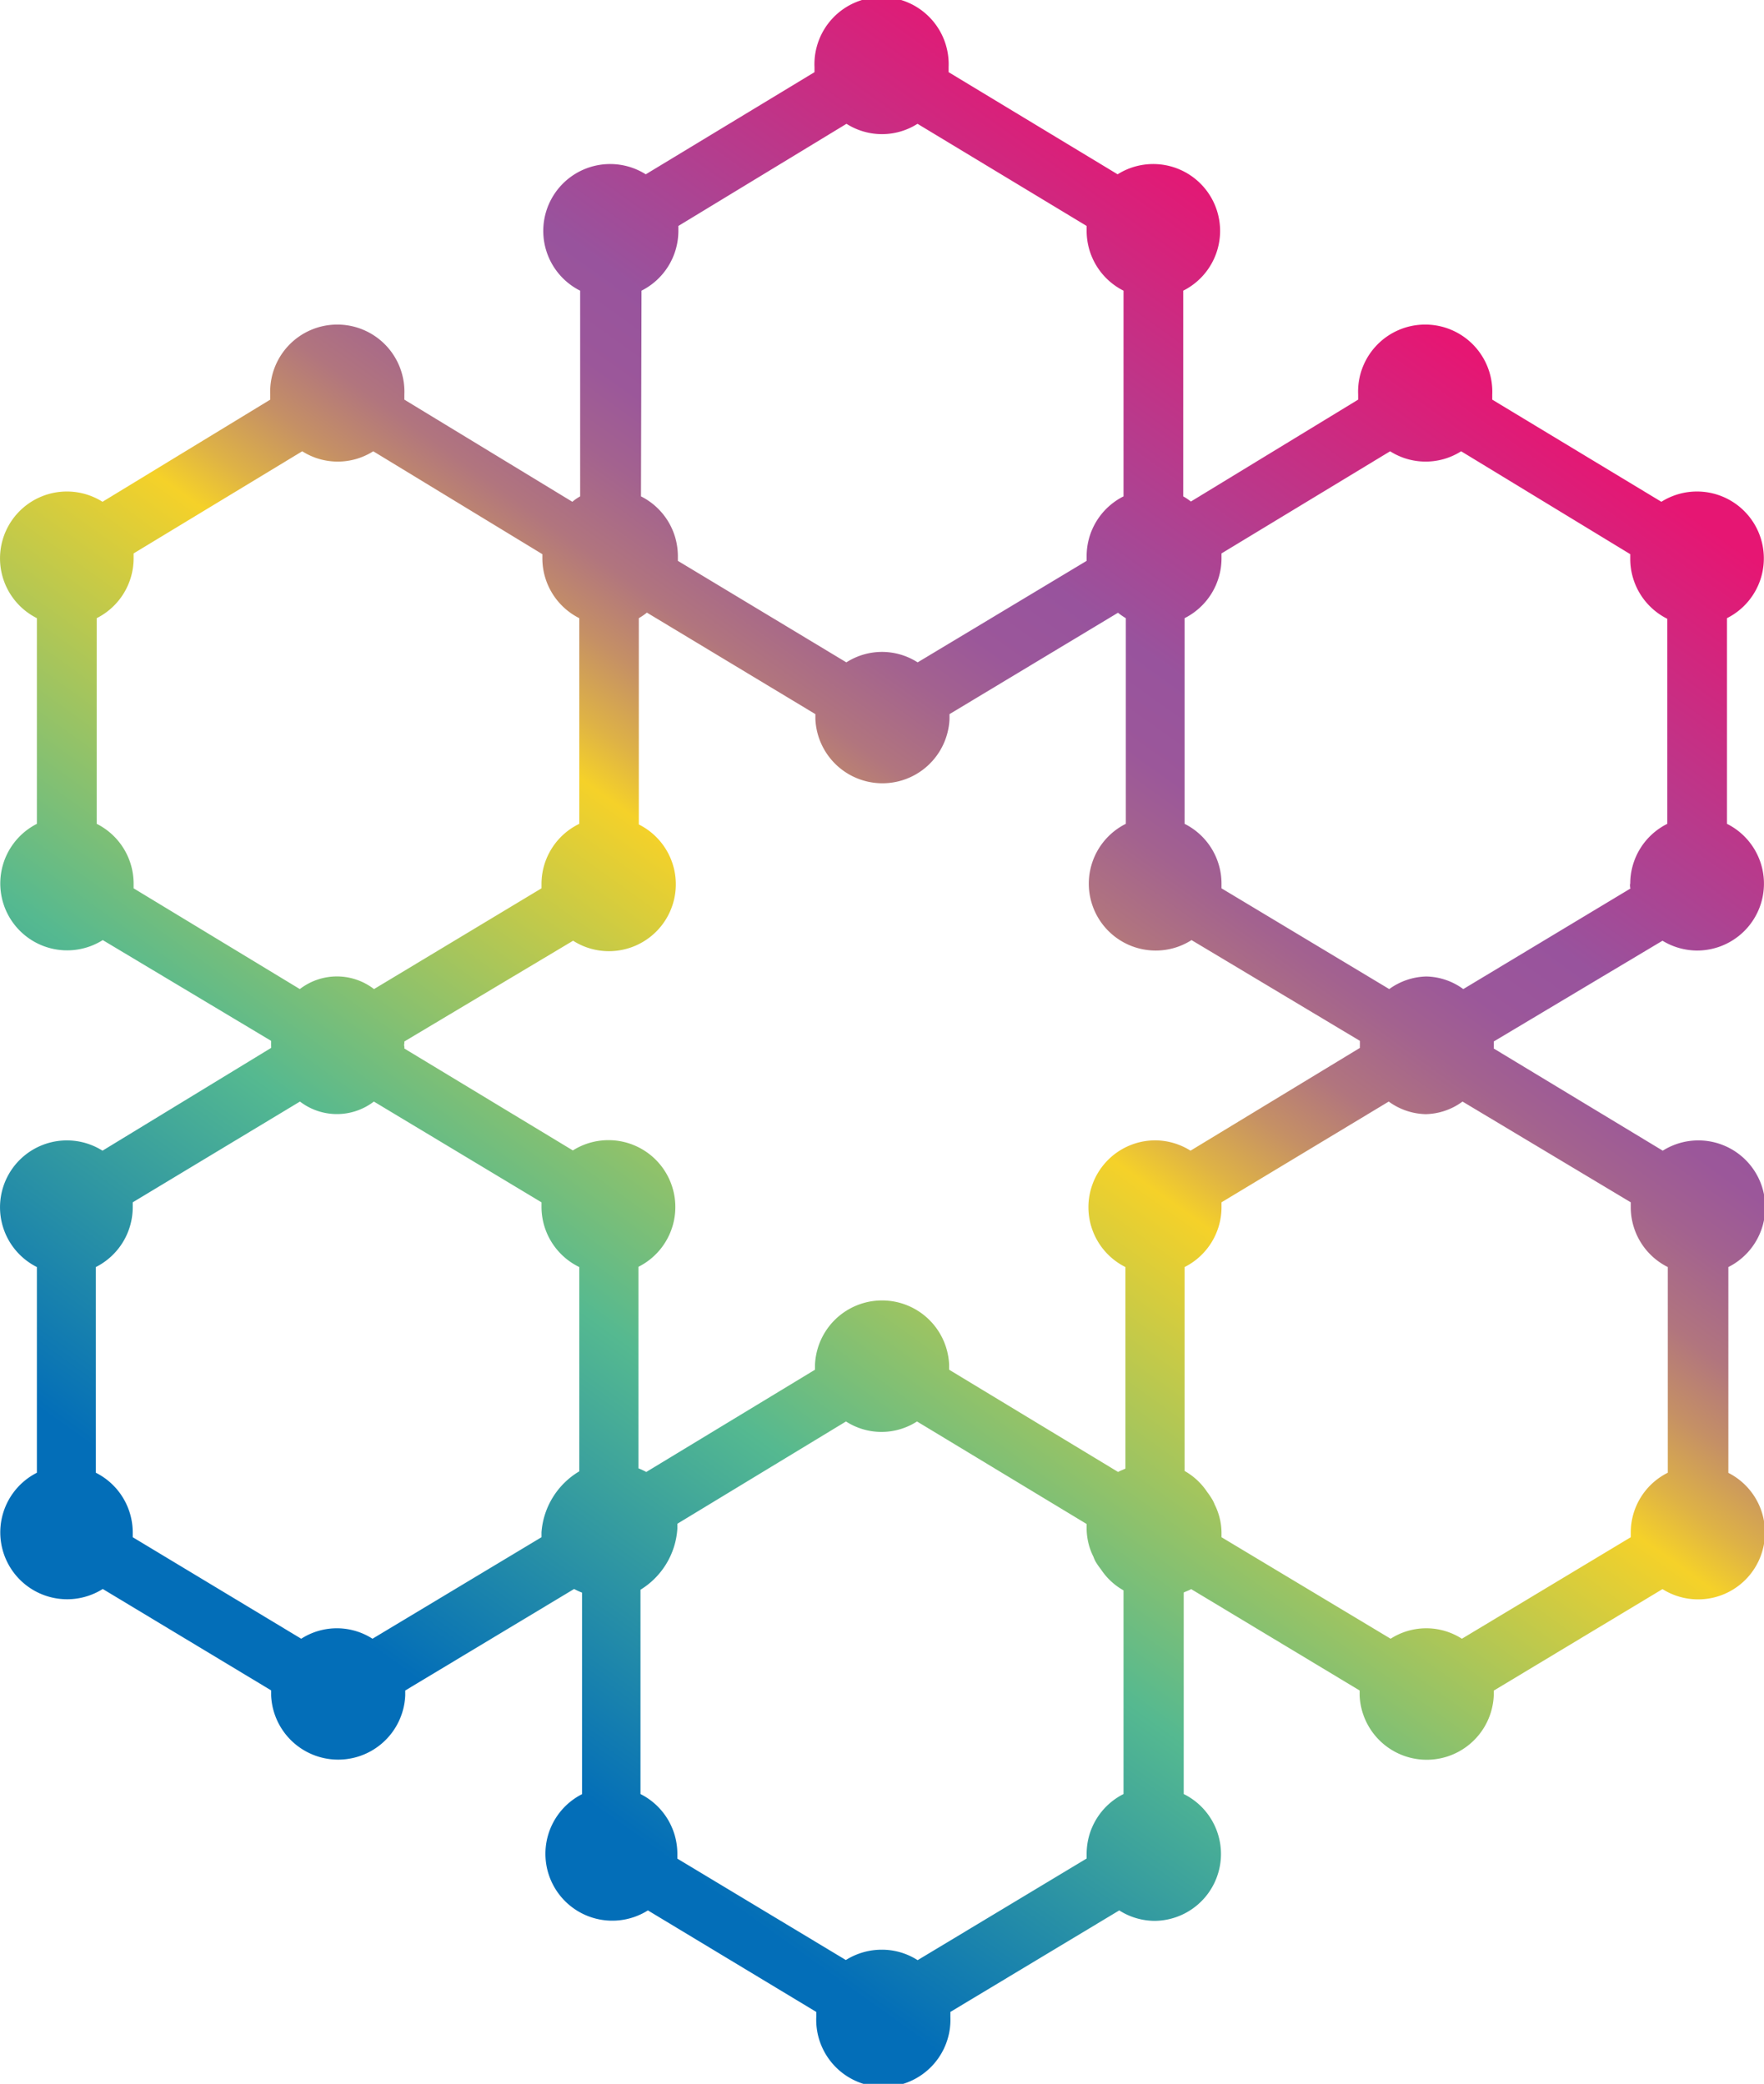
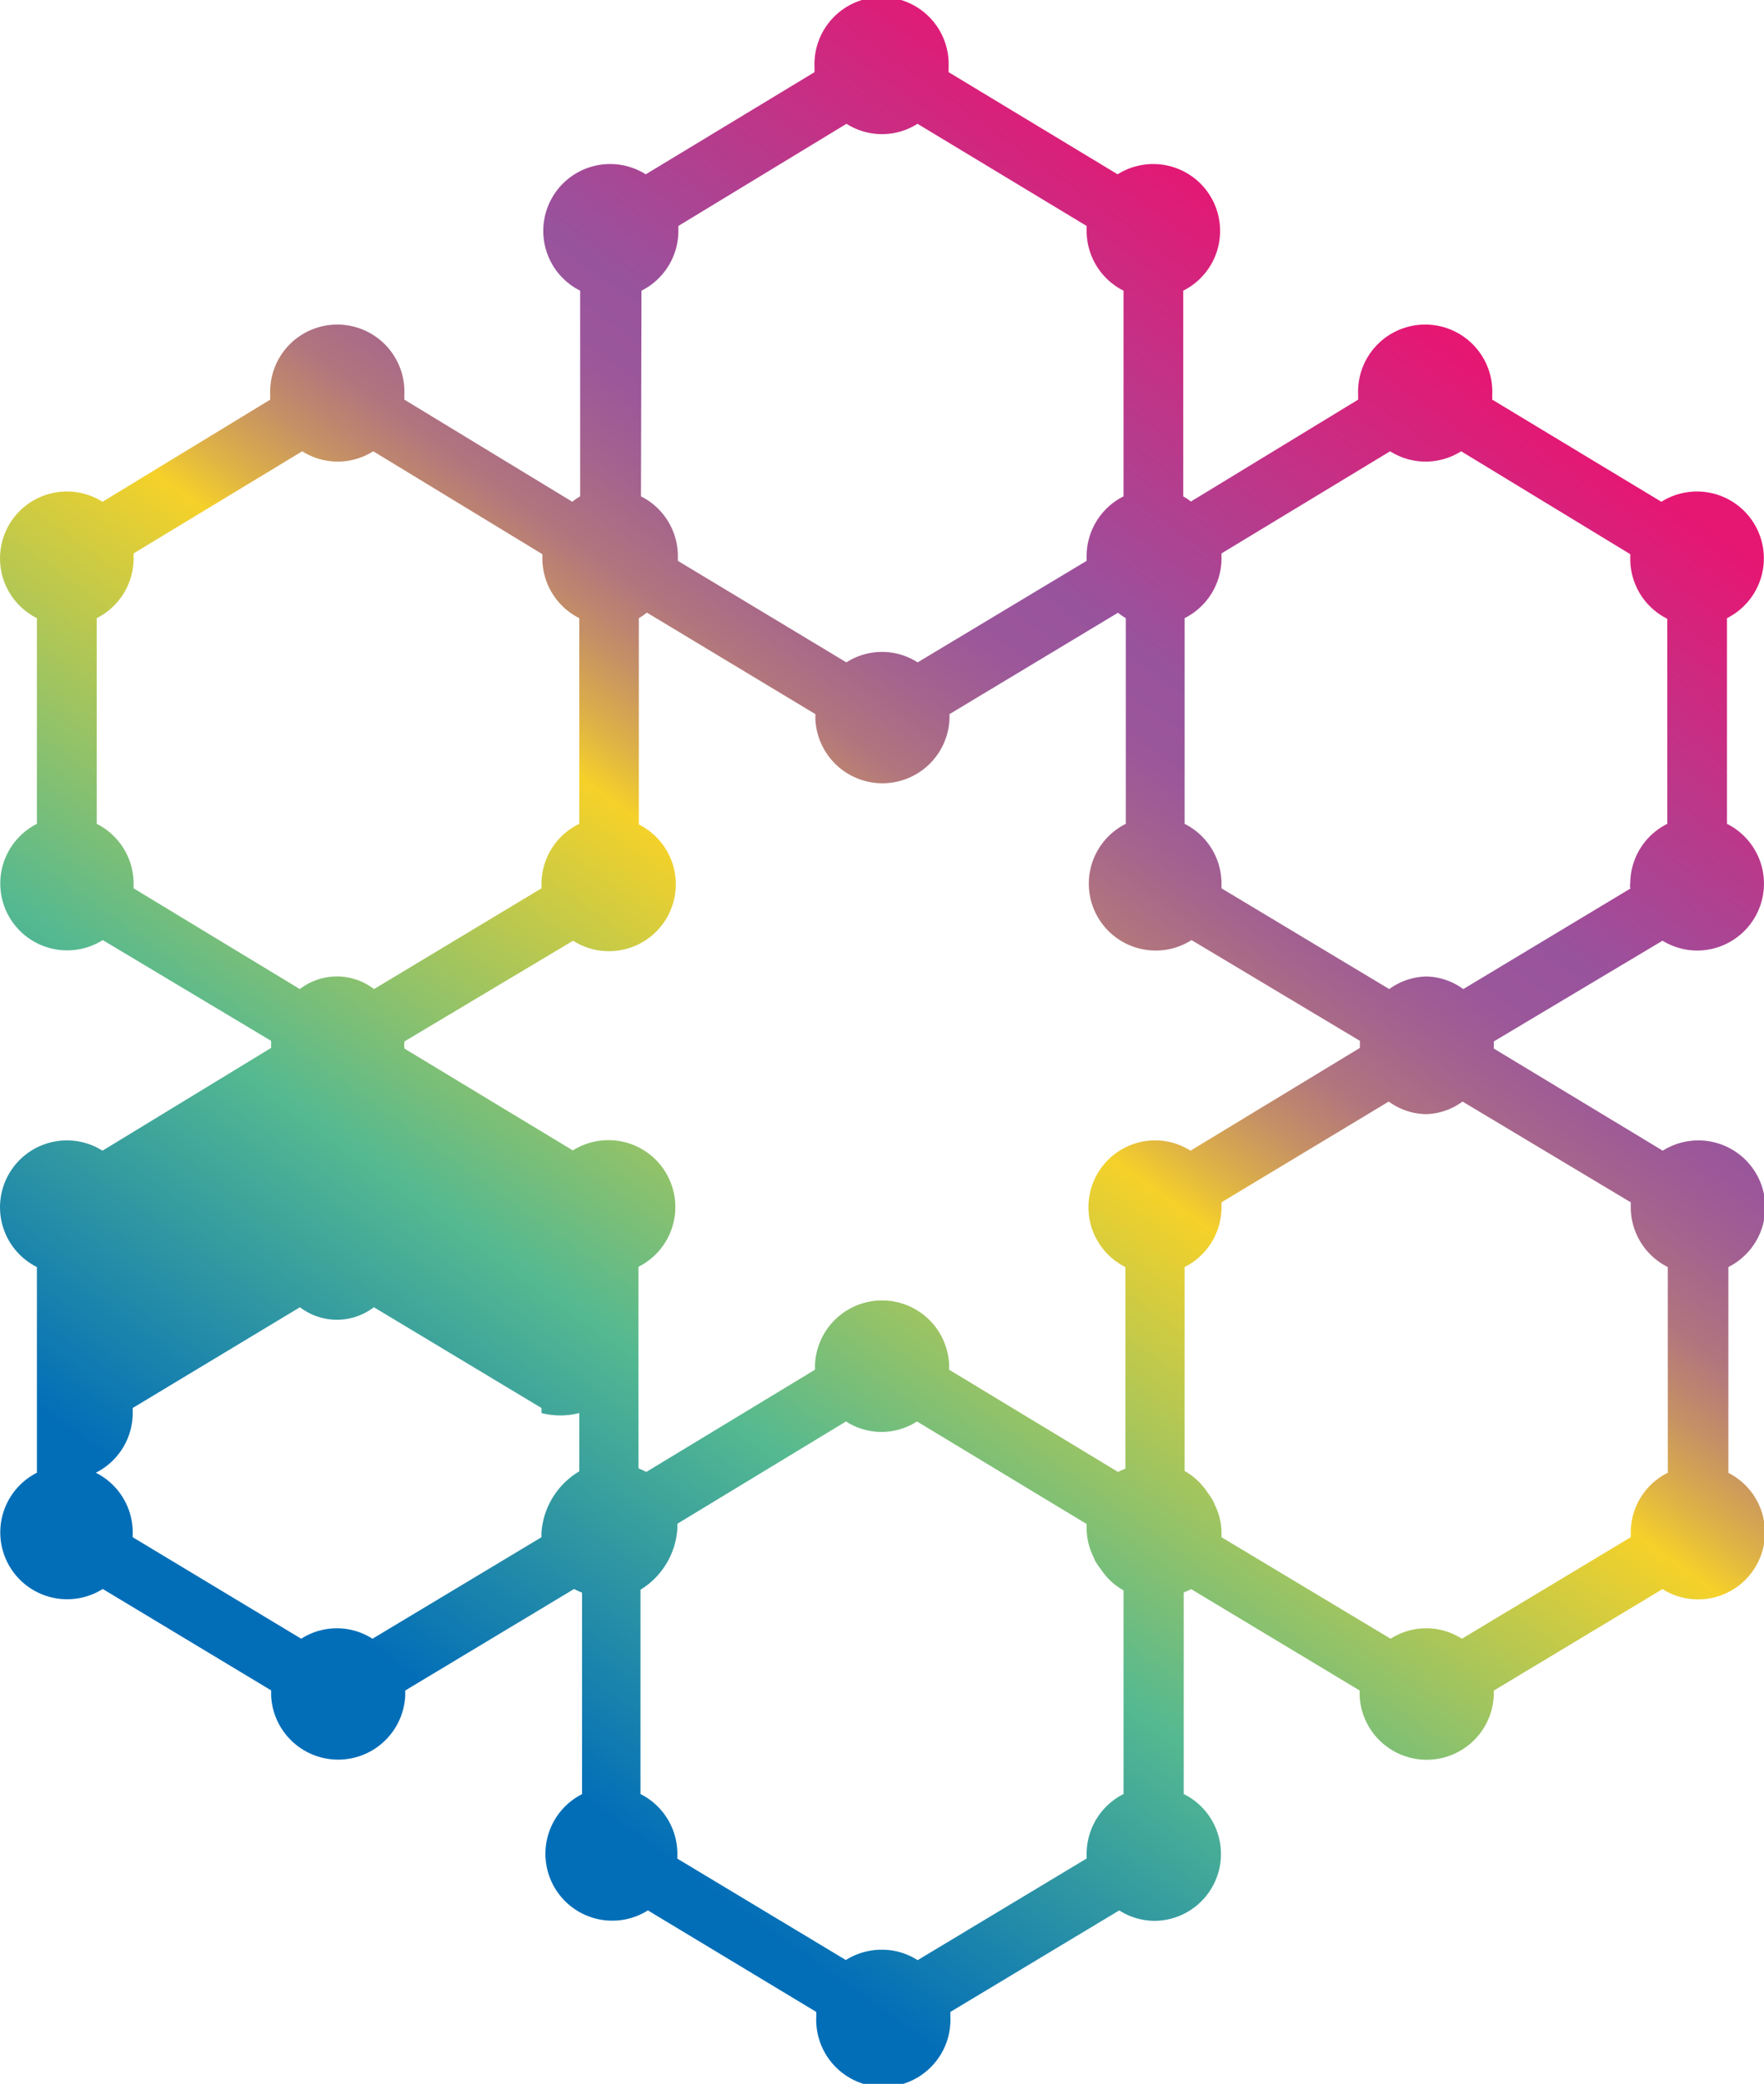
<svg xmlns="http://www.w3.org/2000/svg" viewBox="0 0 140.08 165.45">
  <defs>
    <style>.cls-1{fill:url(#名称未設定グラデーション_17);}</style>
    <linearGradient id="名称未設定グラデーション_17" x1="32.08" y1="136.01" x2="111.8" y2="24.69" gradientUnits="userSpaceOnUse">
      <stop offset="0.02" stop-color="#036eb8" />
      <stop offset="0.25" stop-color="#55b990" />
      <stop offset="0.5" stop-color="#f5d129" />
      <stop offset="0.53" stop-color="#deb246" />
      <stop offset="0.57" stop-color="#c59065" />
      <stop offset="0.61" stop-color="#b1757e" />
      <stop offset="0.66" stop-color="#a3628f" />
      <stop offset="0.7" stop-color="#9b579a" />
      <stop offset="0.75" stop-color="#98539d" />
      <stop offset="1" stop-color="#e61673" />
    </linearGradient>
  </defs>
  <g id="レイヤー_2" data-name="レイヤー 2">
    <g id="レイヤー_1-2" data-name="レイヤー 1">
-       <path class="cls-1" d="M134.75,75.47a5.31,5.31,0,0,0,2.39-10.06V49.08a5.31,5.31,0,1,0-5.21-9.24L118.5,31.73c0-.14,0-.27,0-.4a5.33,5.33,0,1,0-10.65,0c0,.14,0,.26,0,.4L94.57,39.82a5,5,0,0,0-.61-.41V23.08a5.31,5.31,0,1,0-5.21-9.24L75.33,5.73c0-.14,0-.27,0-.4a5.33,5.33,0,1,0-10.65,0c0,.13,0,.26,0,.4l-13.4,8.11a5.31,5.31,0,1,0-5.21,9.24V39.41a3.81,3.81,0,0,0-.62.43L32.11,31.73c0-.14,0-.27,0-.4a5.33,5.33,0,1,0-10.65,0c0,.14,0,.26,0,.4L8.14,39.84a5.31,5.31,0,1,0-5.21,9.24V65.41a5.31,5.31,0,1,0,5.23,9.23l13.37,8a1,1,0,0,0,0,.15.53.53,0,0,0,0,.13.49.49,0,0,0,0,.12c0,.06,0,.1,0,.16L8.14,91.36a5.31,5.31,0,1,0-5.21,9.24v16.33a5.31,5.31,0,1,0,5.23,9.23l13.37,8.05c0,.14,0,.26,0,.4a5.33,5.33,0,0,0,10.65,0c0-.14,0-.26,0-.39l13.41-8.06a6,6,0,0,0,.63.29v16a5.31,5.31,0,1,0,5.23,9.23l13.37,8.06c0,.13,0,.26,0,.39a5.33,5.33,0,1,0,10.65,0c0-.13,0-.26,0-.39l13.41-8.06a5.27,5.27,0,0,0,2.83.83A5.31,5.31,0,0,0,94,142.44v-16c.2-.1.41-.16.59-.27l13.38,8.05c0,.14,0,.26,0,.4a5.33,5.33,0,0,0,10.65,0c0-.14,0-.26,0-.39l13.4-8.06a5.31,5.31,0,1,0,5.23-9.23V100.6a5.31,5.31,0,1,0-5.21-9.24l-13.42-8.11c0-.06,0-.1,0-.16a.49.49,0,0,0,0-.12.53.53,0,0,0,0-.13,1,1,0,0,0,0-.15l13.4-8A5.31,5.31,0,0,0,134.75,75.47ZM50.94,23.08a5.32,5.32,0,0,0,2.93-4.74c0-.13,0-.26,0-.4L67.22,9.83a5.26,5.26,0,0,0,5.64,0l13.43,8.11c0,.14,0,.27,0,.4a5.32,5.32,0,0,0,2.93,4.74V39.41a5.31,5.31,0,0,0-2.93,4.73c0,.13,0,.26,0,.39L72.87,52.59a5.24,5.24,0,0,0-5.66,0L53.83,44.53c0-.13,0-.25,0-.39a5.31,5.31,0,0,0-2.93-4.73ZM10.61,70.53c0-.13,0-.25,0-.39a5.31,5.31,0,0,0-2.93-4.73V49.08a5.32,5.32,0,0,0,2.93-4.74c0-.13,0-.26,0-.4L24,35.83a5.26,5.26,0,0,0,5.64,0L43.07,44c0,.13,0,.26,0,.39A5.32,5.32,0,0,0,46,49.08V65.41A5.31,5.31,0,0,0,43,70.14c0,.14,0,.26,0,.39l-13.3,8a4.82,4.82,0,0,0-5.89,0ZM46,116.82A6.16,6.16,0,0,0,43,121.66c0,.13,0,.26,0,.39l-13.42,8.06a5.24,5.24,0,0,0-5.66,0l-13.38-8.06c0-.13,0-.26,0-.39a5.31,5.31,0,0,0-2.93-4.73V100.6a5.32,5.32,0,0,0,2.93-4.74c0-.14,0-.27,0-.4l13.28-8a4.83,4.83,0,0,0,5.87,0l13.31,8c0,.14,0,.27,0,.4A5.32,5.32,0,0,0,46,100.6Zm43.22,25.62a5.32,5.32,0,0,0-2.93,4.74c0,.13,0,.25,0,.38l-13.42,8.07A5.25,5.25,0,0,0,70,154.8a5.35,5.35,0,0,0-2.83.82l-13.38-8.05c0-.13,0-.26,0-.39a5.32,5.32,0,0,0-2.93-4.74V126.22a6.16,6.16,0,0,0,2.93-4.84c0-.14,0-.27,0-.4l13.39-8.12a5.21,5.21,0,0,0,5.64,0L86.29,121c0,.13,0,.26,0,.4a5.07,5.07,0,0,0,.54,2.2,3.27,3.27,0,0,0,.14.33,4.81,4.81,0,0,0,.45.66,5.17,5.17,0,0,0,1.8,1.68Zm2.54-51.9a5.31,5.31,0,0,0-2.39,10.06v16c-.19.1-.4.16-.58.27l-13.42-8.12c0-.13,0-.26,0-.4a5.33,5.33,0,0,0-10.65,0c0,.14,0,.27,0,.4l-13.4,8.12a5.88,5.88,0,0,0-.62-.29v-16a5.31,5.31,0,1,0-5.21-9.24L32.11,83.25a.94.94,0,0,0,0-.16.4.4,0,0,1,0-.25s0-.09,0-.15l13.4-8a5.27,5.27,0,0,0,2.83.83,5.31,5.31,0,0,0,2.39-10.06V49.08a4.83,4.83,0,0,0,.64-.44L64.75,56.7c0,.13,0,.25,0,.39a5.33,5.33,0,0,0,10.65,0c0-.14,0-.26,0-.39l13.38-8.05a5.27,5.27,0,0,0,.62.43V65.41a5.31,5.31,0,0,0,2.39,10.06,5.25,5.25,0,0,0,2.83-.83l13.37,8c0,.06,0,.1,0,.15s0,.09,0,.13,0,.08,0,.12a.94.94,0,0,0,0,.16L94.54,91.36A5.32,5.32,0,0,0,91.72,90.54Zm37.74,4.92c0,.14,0,.27,0,.4a5.31,5.31,0,0,0,2.94,4.74v16.33a5.3,5.3,0,0,0-2.94,4.73c0,.13,0,.26,0,.39l-13.41,8.06a5.24,5.24,0,0,0-5.66,0L97,122.05c0-.13,0-.26,0-.39a5.07,5.07,0,0,0-.54-2.2,3.31,3.31,0,0,0-.15-.33,5.82,5.82,0,0,0-.44-.66,5.26,5.26,0,0,0-1.8-1.68V100.6a5.32,5.32,0,0,0,2.93-4.74c0-.14,0-.27,0-.4l13.28-8a5.16,5.16,0,0,0,2.93,1,5.09,5.09,0,0,0,2.93-1Zm0-24.93-13.3,8a5.13,5.13,0,0,0-2.94-1,5.2,5.2,0,0,0-2.94,1L97,70.53c0-.13,0-.25,0-.39a5.31,5.31,0,0,0-2.93-4.73V49.08a5.32,5.32,0,0,0,2.93-4.74c0-.13,0-.26,0-.4l13.39-8.11a5.26,5.26,0,0,0,5.64,0L129.46,44c0,.13,0,.26,0,.39a5.31,5.31,0,0,0,2.94,4.74V65.41a5.3,5.3,0,0,0-2.94,4.73C129.42,70.28,129.45,70.4,129.46,70.53Z" />
+       <path class="cls-1" d="M134.75,75.47a5.31,5.31,0,0,0,2.39-10.06V49.08a5.31,5.31,0,1,0-5.21-9.24L118.5,31.73c0-.14,0-.27,0-.4a5.33,5.33,0,1,0-10.65,0c0,.14,0,.26,0,.4L94.57,39.82a5,5,0,0,0-.61-.41V23.08a5.31,5.31,0,1,0-5.21-9.24L75.33,5.73c0-.14,0-.27,0-.4a5.33,5.33,0,1,0-10.65,0c0,.13,0,.26,0,.4l-13.4,8.11a5.31,5.31,0,1,0-5.21,9.24V39.41a3.81,3.81,0,0,0-.62.43L32.11,31.73c0-.14,0-.27,0-.4a5.33,5.33,0,1,0-10.65,0c0,.14,0,.26,0,.4L8.14,39.84a5.31,5.31,0,1,0-5.21,9.24V65.41a5.31,5.31,0,1,0,5.23,9.23l13.37,8a1,1,0,0,0,0,.15.53.53,0,0,0,0,.13.49.49,0,0,0,0,.12c0,.06,0,.1,0,.16L8.14,91.36a5.31,5.31,0,1,0-5.21,9.24v16.33a5.31,5.31,0,1,0,5.23,9.23l13.37,8.05c0,.14,0,.26,0,.4a5.33,5.33,0,0,0,10.65,0c0-.14,0-.26,0-.39l13.41-8.06a6,6,0,0,0,.63.29v16a5.31,5.31,0,1,0,5.23,9.23l13.37,8.06c0,.13,0,.26,0,.39a5.33,5.33,0,1,0,10.65,0c0-.13,0-.26,0-.39l13.41-8.06a5.27,5.27,0,0,0,2.83.83A5.31,5.31,0,0,0,94,142.44v-16c.2-.1.41-.16.59-.27l13.38,8.05c0,.14,0,.26,0,.4a5.33,5.33,0,0,0,10.65,0c0-.14,0-.26,0-.39l13.4-8.06a5.31,5.31,0,1,0,5.23-9.23V100.6a5.31,5.31,0,1,0-5.21-9.24l-13.42-8.11c0-.06,0-.1,0-.16a.49.49,0,0,0,0-.12.53.53,0,0,0,0-.13,1,1,0,0,0,0-.15l13.4-8A5.31,5.31,0,0,0,134.75,75.47ZM50.94,23.08a5.32,5.32,0,0,0,2.93-4.74c0-.13,0-.26,0-.4L67.22,9.83a5.26,5.26,0,0,0,5.64,0l13.43,8.11c0,.14,0,.27,0,.4a5.32,5.32,0,0,0,2.93,4.74V39.41a5.31,5.31,0,0,0-2.93,4.73c0,.13,0,.26,0,.39L72.87,52.59a5.24,5.24,0,0,0-5.66,0L53.83,44.53c0-.13,0-.25,0-.39a5.31,5.31,0,0,0-2.93-4.73ZM10.61,70.53c0-.13,0-.25,0-.39a5.31,5.31,0,0,0-2.93-4.73V49.08a5.32,5.32,0,0,0,2.93-4.74c0-.13,0-.26,0-.4L24,35.83a5.26,5.26,0,0,0,5.64,0L43.07,44c0,.13,0,.26,0,.39A5.32,5.32,0,0,0,46,49.08V65.41A5.31,5.31,0,0,0,43,70.14c0,.14,0,.26,0,.39l-13.3,8a4.82,4.82,0,0,0-5.89,0ZM46,116.82A6.16,6.16,0,0,0,43,121.66c0,.13,0,.26,0,.39l-13.42,8.06a5.24,5.24,0,0,0-5.66,0l-13.38-8.06c0-.13,0-.26,0-.39a5.31,5.31,0,0,0-2.93-4.73a5.32,5.32,0,0,0,2.93-4.74c0-.14,0-.27,0-.4l13.28-8a4.83,4.83,0,0,0,5.87,0l13.31,8c0,.14,0,.27,0,.4A5.32,5.32,0,0,0,46,100.6Zm43.22,25.62a5.32,5.32,0,0,0-2.93,4.74c0,.13,0,.25,0,.38l-13.42,8.07A5.25,5.25,0,0,0,70,154.8a5.35,5.35,0,0,0-2.83.82l-13.38-8.05c0-.13,0-.26,0-.39a5.32,5.32,0,0,0-2.93-4.74V126.22a6.16,6.16,0,0,0,2.93-4.84c0-.14,0-.27,0-.4l13.39-8.12a5.21,5.21,0,0,0,5.64,0L86.29,121c0,.13,0,.26,0,.4a5.07,5.07,0,0,0,.54,2.2,3.27,3.27,0,0,0,.14.33,4.81,4.81,0,0,0,.45.66,5.17,5.17,0,0,0,1.8,1.68Zm2.54-51.9a5.31,5.31,0,0,0-2.39,10.06v16c-.19.1-.4.16-.58.27l-13.42-8.12c0-.13,0-.26,0-.4a5.33,5.33,0,0,0-10.65,0c0,.14,0,.27,0,.4l-13.4,8.12a5.88,5.88,0,0,0-.62-.29v-16a5.31,5.31,0,1,0-5.21-9.24L32.11,83.25a.94.94,0,0,0,0-.16.4.4,0,0,1,0-.25s0-.09,0-.15l13.4-8a5.27,5.27,0,0,0,2.83.83,5.31,5.31,0,0,0,2.39-10.06V49.08a4.83,4.83,0,0,0,.64-.44L64.75,56.7c0,.13,0,.25,0,.39a5.33,5.33,0,0,0,10.65,0c0-.14,0-.26,0-.39l13.38-8.05a5.27,5.27,0,0,0,.62.43V65.41a5.31,5.31,0,0,0,2.39,10.06,5.25,5.25,0,0,0,2.83-.83l13.37,8c0,.06,0,.1,0,.15s0,.09,0,.13,0,.08,0,.12a.94.94,0,0,0,0,.16L94.54,91.36A5.32,5.32,0,0,0,91.72,90.54Zm37.74,4.92c0,.14,0,.27,0,.4a5.31,5.31,0,0,0,2.94,4.74v16.33a5.3,5.3,0,0,0-2.94,4.73c0,.13,0,.26,0,.39l-13.41,8.06a5.24,5.24,0,0,0-5.66,0L97,122.05c0-.13,0-.26,0-.39a5.07,5.07,0,0,0-.54-2.2,3.31,3.31,0,0,0-.15-.33,5.82,5.82,0,0,0-.44-.66,5.26,5.26,0,0,0-1.8-1.68V100.6a5.32,5.32,0,0,0,2.93-4.74c0-.14,0-.27,0-.4l13.28-8a5.16,5.16,0,0,0,2.93,1,5.09,5.09,0,0,0,2.93-1Zm0-24.93-13.3,8a5.13,5.13,0,0,0-2.94-1,5.2,5.2,0,0,0-2.94,1L97,70.53c0-.13,0-.25,0-.39a5.31,5.31,0,0,0-2.93-4.73V49.08a5.32,5.32,0,0,0,2.93-4.74c0-.13,0-.26,0-.4l13.39-8.11a5.26,5.26,0,0,0,5.64,0L129.46,44c0,.13,0,.26,0,.39a5.31,5.31,0,0,0,2.94,4.74V65.41a5.3,5.3,0,0,0-2.94,4.73C129.42,70.28,129.45,70.4,129.46,70.53Z" />
    </g>
  </g>
</svg>